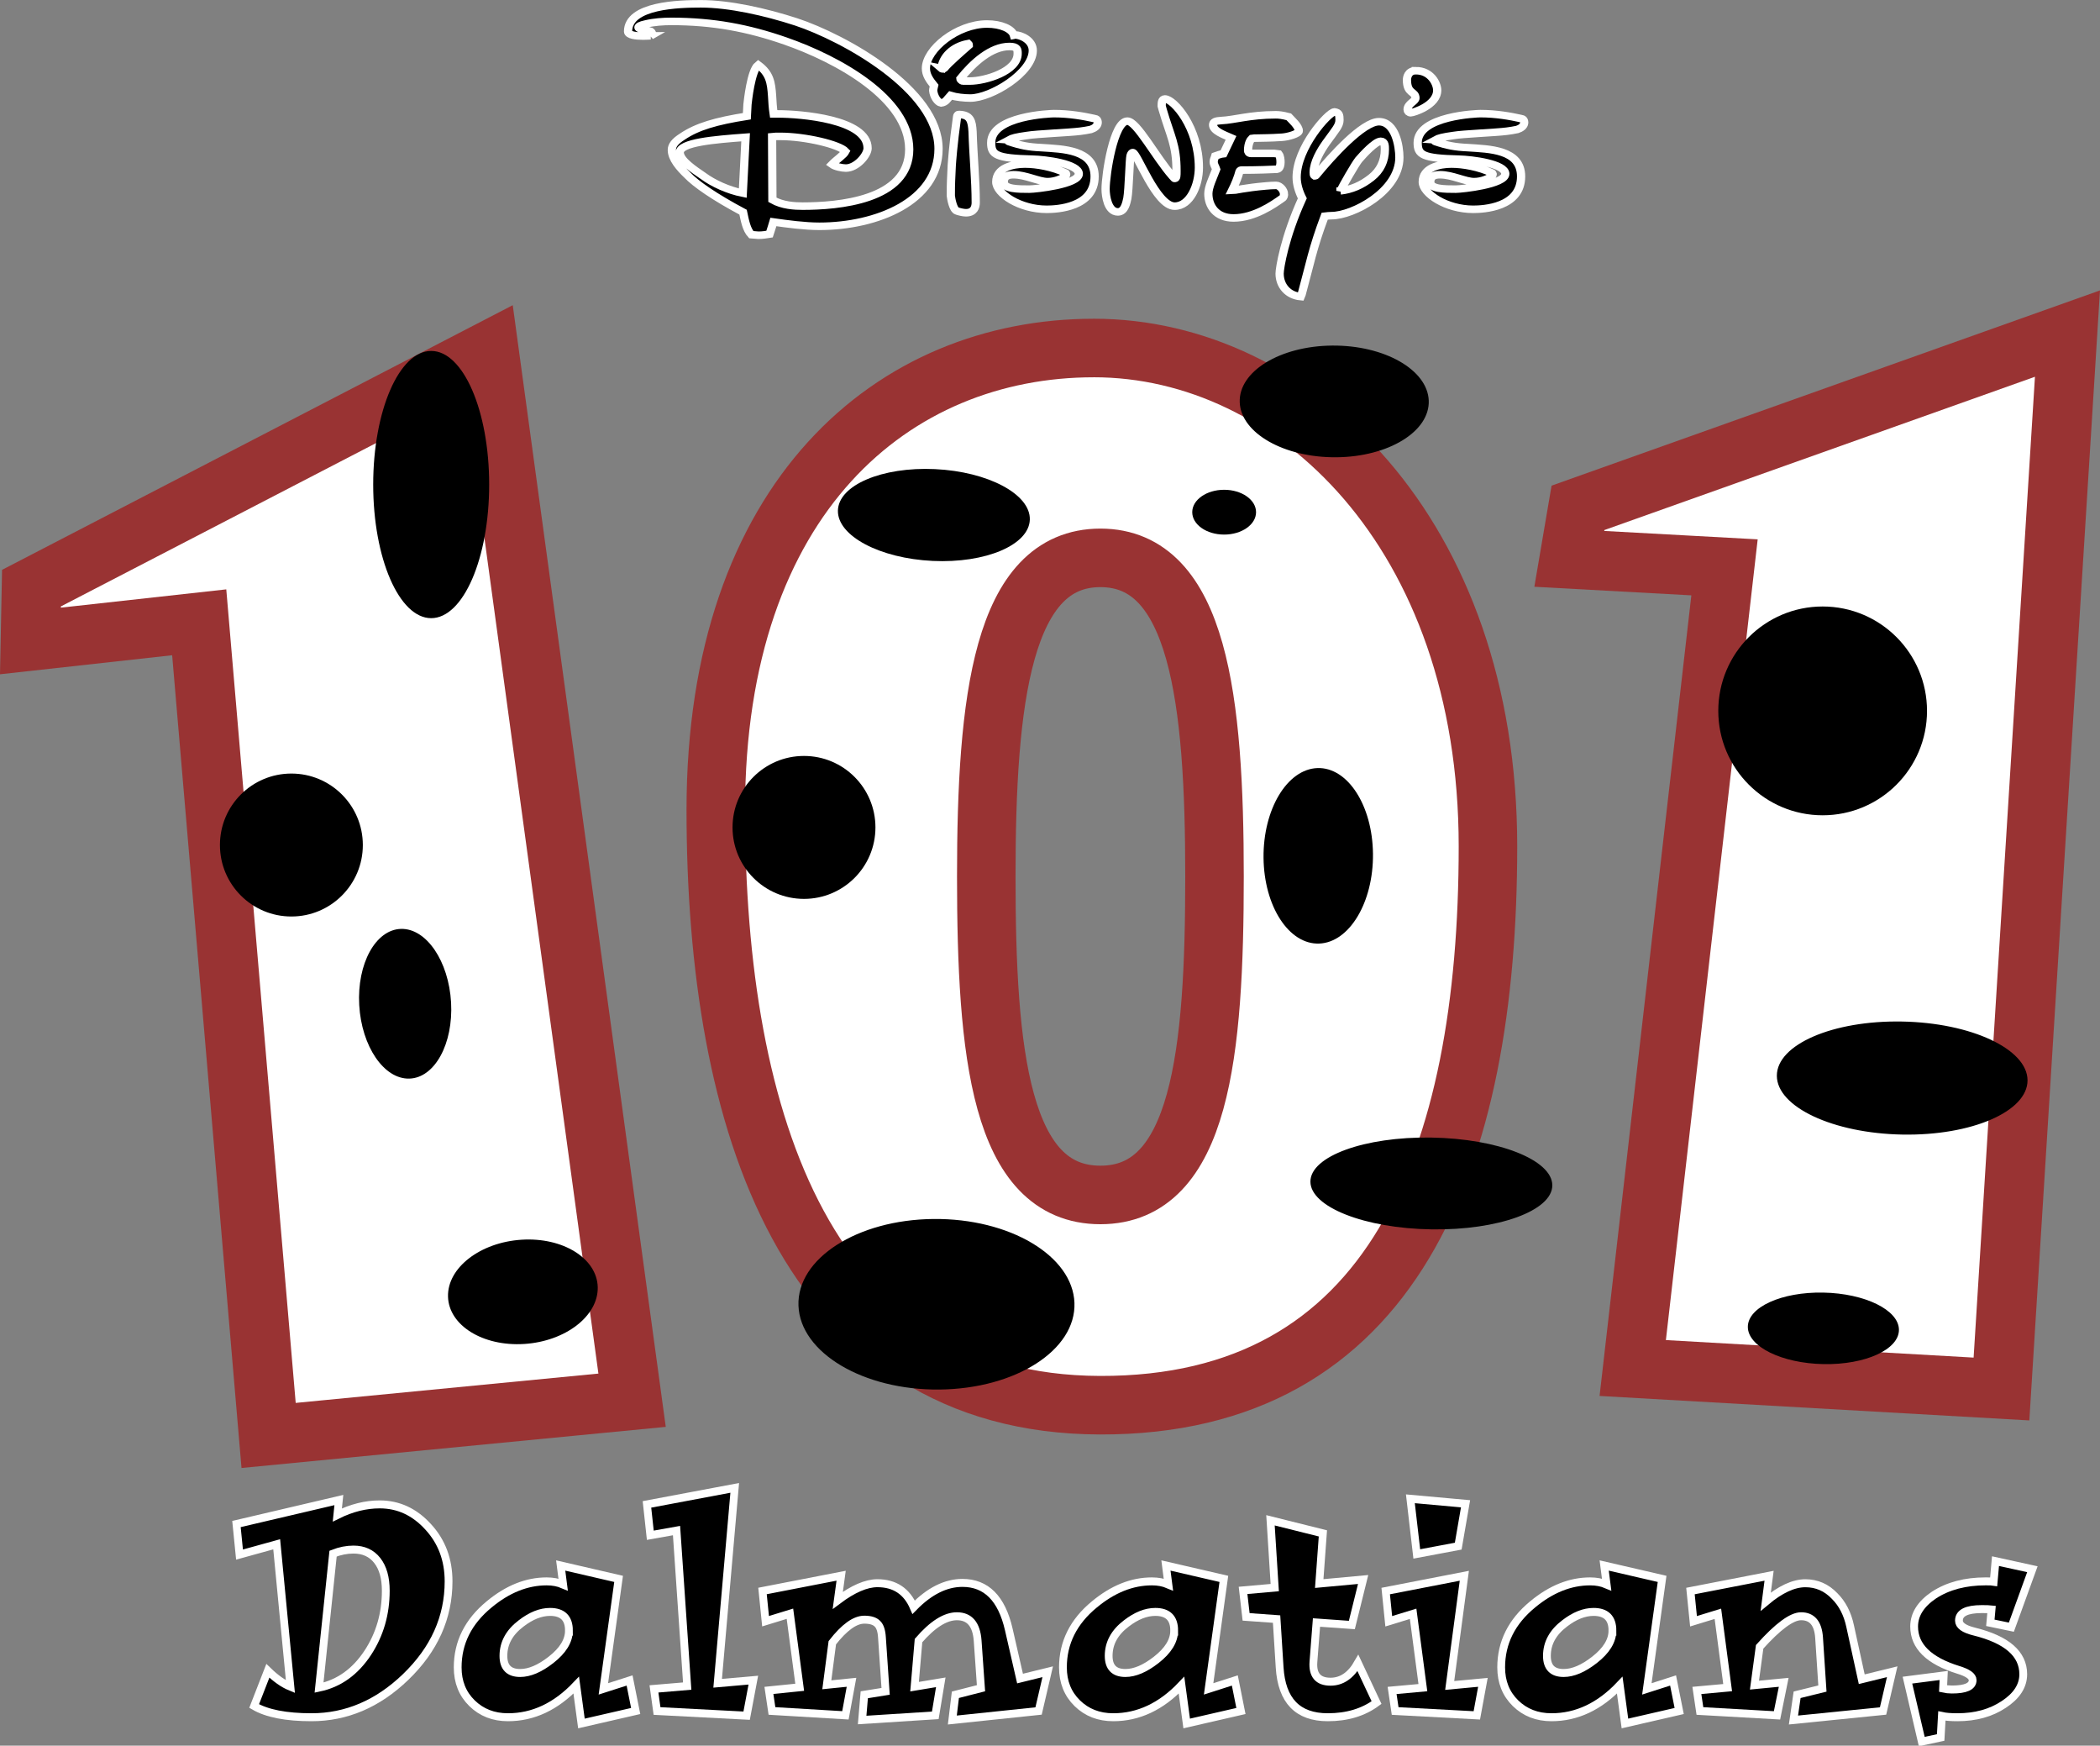
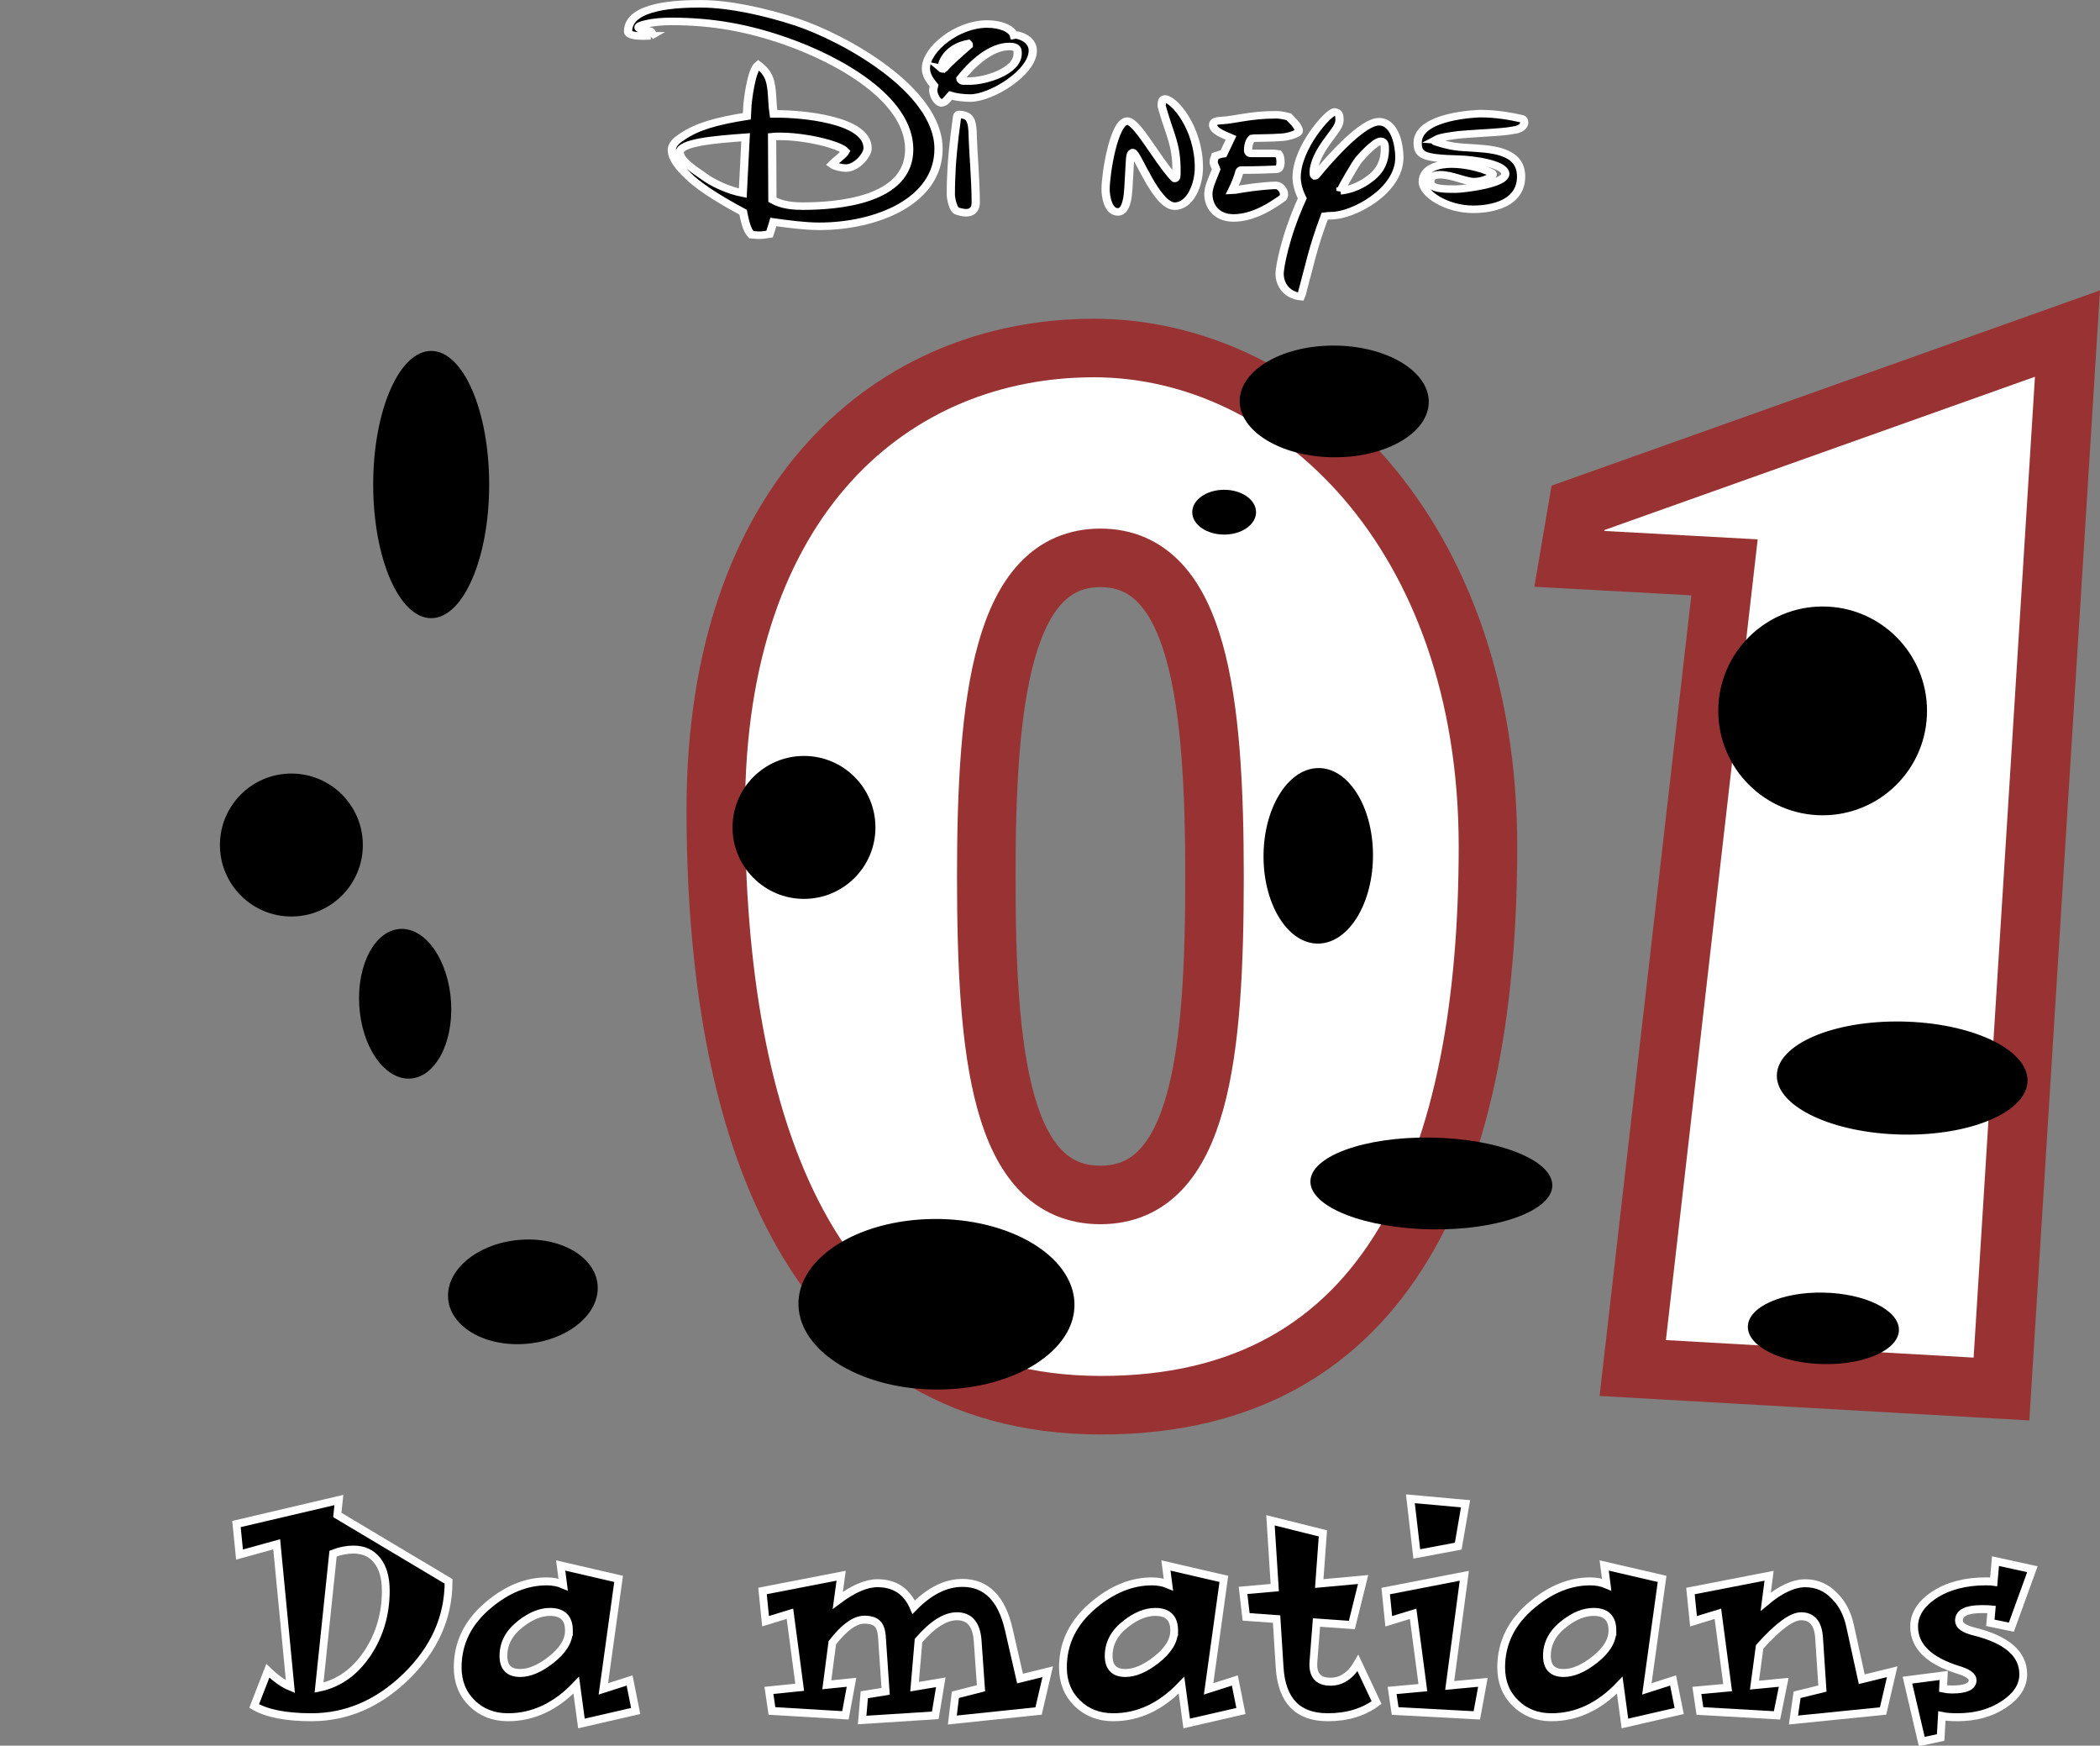
<svg xmlns="http://www.w3.org/2000/svg" xmlns:ns1="http://sodipodi.sourceforge.net/DTD/sodipodi-0.dtd" xmlns:ns2="http://www.inkscape.org/namespaces/inkscape" version="1.1" id="svg833" width="133.344" height="110.814" viewBox="0 0 133.344 110.814" ns1:docname="101 Dalmatians The Series 1997.svg" ns2:version="1.0.2 (e86c870879, 2021-01-15, custom)">
  <rect x="0" y="0" width="133.344" height="110.814" fill="#808080" stroke="none" />
  <defs id="defs837" />
  <ns1:namedview pagecolor="#ffffff" bordercolor="#666666" borderopacity="1" objecttolerance="10" gridtolerance="10" guidetolerance="10" ns2:pageopacity="0" ns2:pageshadow="2" ns2:window-width="1450" ns2:window-height="935" id="namedview835" showgrid="false" ns2:zoom="2.688419" ns2:cx="40.589837" ns2:cy="45.433142" ns2:window-x="160" ns2:window-y="48" ns2:window-maximized="0" ns2:current-layer="g841" />
  <g ns2:groupmode="layer" ns2:label="Image" id="g841" transform="translate(-41.532,-17.702)">
-     <path style="display:inline;fill:#ffffff;fill-opacity:1;stroke:#993333;stroke-width:3.78;stroke-linecap:butt;stroke-linejoin:miter;stroke-miterlimit:4;stroke-dasharray:none;stroke-opacity:1" d="m 43.53,55.037 -0.066,3.353 10.718,-1.184 4.406,51.618 23.08,-2.236 -9.088,-66.602 z" id="path847" />
    <path style="display:inline;fill:#ffffff;fill-opacity:1;stroke:#993333;stroke-width:3.78;stroke-linecap:butt;stroke-linejoin:miter;stroke-miterlimit:4;stroke-dasharray:none;stroke-opacity:1" d="m 141.729,49.94 -0.551,3.238 9.856,0.539 -5.828,50.826 23.414,1.333 4.191,-66.998 z" id="path847-0" ns1:nodetypes="ccccccc" />
    <path id="path869" style="display:inline;fill:#ffffff;fill-opacity:1;fill-rule:evenodd;stroke:#993333;stroke-width:3.716;stroke-linecap:square;stroke-linejoin:round;stroke-miterlimit:4;stroke-dasharray:none;stroke-opacity:1;paint-order:normal" d="m 110.984,39.794 c -12.728,0 -24.002,9.462 -24.002,29.319 10e-7,19.857 5.772,37.733 24.388,37.791 18.617,0.059 24.643,-15.618 24.643,-35.475 0,-19.857 -12.302,-31.636 -25.03,-31.636 z m 0.42,13.321 c 6.238,-8e-6 7.246,9.053 7.246,20.221 0,11.167 -0.877,20.221 -7.246,20.221 -6.369,-1.2e-5 -7.246,-9.053 -7.246,-20.221 0,-11.167 1.008,-20.221 7.246,-20.221 z" ns1:nodetypes="zszszsssss" />
    <ellipse style="fill:#000000;fill-opacity:1;fill-rule:evenodd;stroke:none;stroke-width:4.524;stroke-linecap:square;stroke-linejoin:round;stroke-miterlimit:4;stroke-dasharray:none;stroke-opacity:1;paint-order:normal" id="path896" cx="68.911" cy="48.461" rx="3.682" ry="8.482" />
    <ellipse style="fill:#000000;fill-opacity:1;fill-rule:evenodd;stroke:none;stroke-width:3.016;stroke-linecap:square;stroke-linejoin:round;stroke-miterlimit:4;stroke-dasharray:none;stroke-opacity:1;paint-order:normal" id="path896-6" cx="62.591" cy="83.339" rx="2.916" ry="4.761" transform="matrix(1,-0.028,0.056,0.998,0,0)" />
    <ellipse style="fill:#000000;fill-opacity:1;fill-rule:evenodd;stroke:none;stroke-width:3.213;stroke-linecap:square;stroke-linejoin:round;stroke-miterlimit:4;stroke-dasharray:none;stroke-opacity:1;paint-order:normal" id="path896-6-7" cx="-104.261" cy="72.271" rx="3.309" ry="4.763" transform="matrix(-0.025,-1,0.998,-0.063,0,0)" />
    <circle style="fill:#000000;fill-opacity:1;fill-rule:evenodd;stroke:none;stroke-width:4.139;stroke-linecap:square;stroke-linejoin:round;stroke-miterlimit:4;stroke-dasharray:none;stroke-opacity:1;paint-order:normal" id="path938" cx="60.034" cy="71.344" r="4.537" />
    <circle style="fill:#000000;fill-opacity:1;fill-rule:evenodd;stroke:none;stroke-width:4.139;stroke-linecap:square;stroke-linejoin:round;stroke-miterlimit:4;stroke-dasharray:none;stroke-opacity:1;paint-order:normal" id="path938-6" cx="92.583" cy="70.226" r="4.537" />
-     <ellipse style="fill:#000000;fill-opacity:1;fill-rule:evenodd;stroke:none;stroke-width:3.412;stroke-linecap:square;stroke-linejoin:round;stroke-miterlimit:4;stroke-dasharray:none;stroke-opacity:1;paint-order:normal" id="path896-6-7-7" cx="-45.598" cy="102.072" rx="2.914" ry="6.099" transform="matrix(0.025,-1,0.999,0.047,0,0)" />
    <ellipse style="fill:#000000;fill-opacity:1;fill-rule:evenodd;stroke:none;stroke-width:3.829;stroke-linecap:square;stroke-linejoin:round;stroke-miterlimit:4;stroke-dasharray:none;stroke-opacity:1;paint-order:normal" id="path896-6-7-7-8" cx="-90.846" cy="132.147" rx="2.914" ry="7.68" transform="matrix(-0.003,-1,1,0.015,0,0)" />
    <ellipse style="fill:#000000;fill-opacity:1;fill-rule:evenodd;stroke:none;stroke-width:5.577;stroke-linecap:square;stroke-linejoin:round;stroke-miterlimit:4;stroke-dasharray:none;stroke-opacity:1;paint-order:normal" id="path896-6-7-7-8-3" cx="-101.571" cy="97.338" rx="5.419" ry="8.762" transform="matrix(-0.036,-0.999,1,-0.01,0,0)" />
    <ellipse style="fill:#000000;fill-opacity:1;fill-rule:evenodd;stroke:none;stroke-width:2.671;stroke-linecap:square;stroke-linejoin:round;stroke-miterlimit:4;stroke-dasharray:none;stroke-opacity:1;paint-order:normal" id="path896-6-7-7-8-9" cx="-99.042" cy="157.015" rx="2.27" ry="4.797" transform="matrix(-0.003,-1,1,0.019,0,0)" />
    <ellipse style="fill:#000000;fill-opacity:1;fill-rule:evenodd;stroke:none;stroke-width:4.325;stroke-linecap:square;stroke-linejoin:round;stroke-miterlimit:4;stroke-dasharray:none;stroke-opacity:1;paint-order:normal" id="path896-6-7-7-8-5" cx="-83.219" cy="162.066" rx="3.588" ry="7.959" transform="matrix(-0.003,-1,1,0.018,0,0)" />
    <circle style="fill:#000000;fill-opacity:1;fill-rule:evenodd;stroke:none;stroke-width:6.046;stroke-linecap:square;stroke-linejoin:round;stroke-miterlimit:4;stroke-dasharray:none;stroke-opacity:1;paint-order:normal" id="path938-6-9" cx="157.265" cy="62.829" r="6.627" />
    <ellipse style="fill:#000000;fill-opacity:1;fill-rule:evenodd;stroke:none;stroke-width:3.563;stroke-linecap:square;stroke-linejoin:round;stroke-miterlimit:4;stroke-dasharray:none;stroke-opacity:1;paint-order:normal" id="path896-6-7-7-8-3-1" cx="-124.597" cy="-76.515" rx="3.478" ry="5.57" transform="matrix(-0.999,0.036,-0.01,-1,0,0)" />
    <ellipse style="fill:#000000;fill-opacity:1;fill-rule:evenodd;stroke:none;stroke-width:1.549;stroke-linecap:square;stroke-linejoin:round;stroke-miterlimit:4;stroke-dasharray:none;stroke-opacity:1;paint-order:normal" id="path938-6-0" cx="119.262" cy="50.215" rx="2.026" ry="1.422" />
    <ellipse style="fill:#000000;fill-opacity:1;fill-rule:evenodd;stroke:none;stroke-width:3.735;stroke-linecap:square;stroke-linejoin:round;stroke-miterlimit:4;stroke-dasharray:none;stroke-opacity:1;paint-order:normal" id="path896-6-7-7-8-3-8" cx="-44.35" cy="124.567" rx="3.549" ry="6.001" transform="matrix(-0.038,-0.999,1,-0.009,0,0)" />
    <g aria-label="Dalmatians" transform="scale(0.989,1.011)" id="text1142" style="font-style:normal;font-variant:normal;font-weight:normal;font-stretch:normal;font-size:20.408px;line-height:100;font-family:'Improv ICG';-inkscape-font-specification:'Improv ICG';letter-spacing:0px;word-spacing:0px;fill:#000000;fill-opacity:1;stroke:#ffffff;stroke-width:0.5;stroke-miterlimit:4;stroke-dasharray:none;stroke-opacity:1">
-       <path d="m 70.794,116.802 q 0,3.405 -2.759,6.007 -2.681,2.524 -6.046,2.524 -2.446,0 -3.678,-0.704 l 0.88,-2.211 q 0.763,0.724 1.448,0.998 l -0.88,-8.942 -2.387,0.646 -0.196,-1.918 6.574,-1.507 -0.098,0.939 q 1.37,-0.665 2.72,-0.665 1.8,0 3.111,1.409 1.311,1.389 1.311,3.424 z m -4.031,0.587 q 0,-1.213 -0.548,-1.898 -0.548,-0.685 -1.526,-0.685 -0.646,0 -1.311,0.254 l -0.9,8.414 q 1.918,-0.391 3.131,-2.191 1.154,-1.722 1.154,-3.894 z" style="fill:#000000;fill-opacity:1;stroke:#ffffff;stroke-width:0.5;stroke-miterlimit:4;stroke-dasharray:none;stroke-opacity:1" id="path1165" />
+       <path d="m 70.794,116.802 q 0,3.405 -2.759,6.007 -2.681,2.524 -6.046,2.524 -2.446,0 -3.678,-0.704 l 0.88,-2.211 q 0.763,0.724 1.448,0.998 l -0.88,-8.942 -2.387,0.646 -0.196,-1.918 6.574,-1.507 -0.098,0.939 z m -4.031,0.587 q 0,-1.213 -0.548,-1.898 -0.548,-0.685 -1.526,-0.685 -0.646,0 -1.311,0.254 l -0.9,8.414 q 1.918,-0.391 3.131,-2.191 1.154,-1.722 1.154,-3.894 z" style="fill:#000000;fill-opacity:1;stroke:#ffffff;stroke-width:0.5;stroke-miterlimit:4;stroke-dasharray:none;stroke-opacity:1" id="path1165" />
      <path d="m 82.807,124.942 -3.483,0.783 -0.333,-2.407 q -1.957,2.015 -4.383,2.015 -1.389,0 -2.309,-0.88 -0.92,-0.88 -0.92,-2.25 0,-2.328 2.015,-3.952 1.781,-1.448 3.698,-1.448 0.587,0 1.057,0.196 l -0.157,-1.194 3.718,0.841 -0.978,6.907 1.683,-0.528 z m -4.285,-5.048 q 0,-1.174 -1.213,-1.174 -0.9,0 -1.859,0.724 -1.135,0.841 -1.135,2.035 0,1.076 1.076,1.076 0.9,0 1.976,-0.822 1.154,-0.88 1.154,-1.839 z" style="fill:#000000;fill-opacity:1;stroke:#ffffff;stroke-width:0.5;stroke-miterlimit:4;stroke-dasharray:none;stroke-opacity:1" id="path1167" />
-       <path d="m 90.36,123.004 -0.43,2.231 -5.753,-0.293 -0.196,-1.389 2.133,-0.176 -0.685,-9.764 -1.683,0.293 -0.215,-1.937 5.635,-1.037 -1.096,12.268 z" style="fill:#000000;fill-opacity:1;stroke:#ffffff;stroke-width:0.5;stroke-miterlimit:4;stroke-dasharray:none;stroke-opacity:1" id="path1169" />
      <path d="m 109.261,122.476 -0.587,2.465 -5.537,0.567 0.196,-1.585 1.644,-0.411 -0.215,-2.994 q -0.117,-1.526 -1.331,-1.526 -1.115,0 -2.465,1.526 l -0.254,2.896 1.683,-0.274 -0.352,2.074 -4.696,0.293 0.137,-1.585 1.37,-0.215 -0.235,-3.385 q -0.039,-0.626 -0.293,-0.861 -0.254,-0.254 -0.841,-0.254 -0.9,0 -2.054,1.448 l -0.352,2.641 1.585,-0.157 -0.391,2.074 -4.716,-0.274 -0.196,-1.291 1.976,-0.196 -0.626,-4.618 -1.565,0.47 -0.196,-1.898 5.048,-0.959 -0.215,1.546 q 1.467,-1.076 2.544,-1.076 1.663,0 2.328,1.507 1.526,-1.526 3.131,-1.526 2.289,0 2.974,2.915 l 0.724,3.091 z" style="fill:#000000;fill-opacity:1;stroke:#ffffff;stroke-width:0.5;stroke-miterlimit:4;stroke-dasharray:none;stroke-opacity:1" id="path1171" />
      <path d="m 121.666,124.942 -3.483,0.783 -0.333,-2.407 q -1.957,2.015 -4.383,2.015 -1.389,0 -2.309,-0.88 -0.92,-0.88 -0.92,-2.25 0,-2.328 2.015,-3.952 1.781,-1.448 3.698,-1.448 0.587,0 1.057,0.196 l -0.157,-1.194 3.718,0.841 -0.978,6.907 1.683,-0.528 z m -4.285,-5.048 q 0,-1.174 -1.213,-1.174 -0.9,0 -1.859,0.724 -1.135,0.841 -1.135,2.035 0,1.076 1.076,1.076 0.9,0 1.976,-0.822 1.154,-0.88 1.154,-1.839 z" style="fill:#000000;fill-opacity:1;stroke:#ffffff;stroke-width:0.5;stroke-miterlimit:4;stroke-dasharray:none;stroke-opacity:1" id="path1173" />
      <path d="m 130.373,124.413 q -1.272,0.92 -3.131,0.92 -2.896,0 -3.091,-3.131 l -0.196,-3.033 -1.957,-0.137 -0.196,-1.663 2.035,-0.176 -0.274,-4.226 3.365,0.822 -0.235,3.15 2.818,-0.254 -0.724,2.857 -2.27,-0.157 -0.196,2.465 q -0.098,1.252 1.096,1.252 1.076,0 1.761,-1.174 z" style="fill:#000000;fill-opacity:1;stroke:#ffffff;stroke-width:0.5;stroke-miterlimit:4;stroke-dasharray:none;stroke-opacity:1" id="path1175" />
      <path d="m 136.087,111.93 -0.47,2.661 -2.661,0.489 -0.411,-3.463 z m 1.115,11.212 -0.391,2.074 -5.244,-0.274 -0.196,-1.291 1.976,-0.176 -0.626,-4.637 -1.565,0.47 -0.196,-1.898 5.048,-0.959 -0.939,6.887 z" style="fill:#000000;fill-opacity:1;stroke:#ffffff;stroke-width:0.5;stroke-miterlimit:4;stroke-dasharray:none;stroke-opacity:1" id="path1177" />
      <path d="m 149.803,124.942 -3.483,0.783 -0.333,-2.407 q -1.957,2.015 -4.383,2.015 -1.389,0 -2.309,-0.88 -0.92,-0.88 -0.92,-2.25 0,-2.328 2.015,-3.952 1.781,-1.448 3.698,-1.448 0.587,0 1.057,0.196 l -0.157,-1.194 3.718,0.841 -0.978,6.907 1.683,-0.528 z m -4.285,-5.048 q 0,-1.174 -1.213,-1.174 -0.9,0 -1.859,0.724 -1.135,0.841 -1.135,2.035 0,1.076 1.076,1.076 0.9,0 1.976,-0.822 1.154,-0.88 1.154,-1.839 z" style="fill:#000000;fill-opacity:1;stroke:#ffffff;stroke-width:0.5;stroke-miterlimit:4;stroke-dasharray:none;stroke-opacity:1" id="path1179" />
      <path d="m 163.48,122.476 -0.587,2.465 -5.753,0.567 0.235,-1.585 1.624,-0.391 -0.215,-3.209 q -0.098,-1.331 -1.154,-1.331 -0.9,0 -2.661,1.918 l -0.333,2.407 1.878,-0.176 -0.43,2.074 -4.95,-0.274 -0.196,-1.291 1.976,-0.176 -0.626,-4.637 -1.565,0.47 -0.196,-1.898 5.048,-0.959 -0.215,1.624 q 1.409,-1.154 2.544,-1.154 1.096,0 1.878,0.802 0.744,0.724 0.998,1.898 l 0.744,3.326 z" style="fill:#000000;fill-opacity:1;stroke:#ffffff;stroke-width:0.5;stroke-miterlimit:4;stroke-dasharray:none;stroke-opacity:1" id="path1181" />
      <path d="m 172.48,116.039 -1.35,3.639 -1.35,-0.274 0.078,-0.841 q -0.176,-0.02 -0.626,-0.02 -1.467,0 -1.467,0.724 0,0.45 0.978,0.685 3.15,0.763 3.15,2.681 0,1.096 -1.252,1.898 -1.233,0.802 -2.974,0.802 -0.626,0 -0.998,-0.078 l -0.078,1.35 -1.213,0.254 -0.92,-3.855 2.328,-0.293 -0.039,0.822 q 0.274,0.059 0.567,0.059 1.331,0 1.331,-0.587 0,-0.372 -0.92,-0.646 -2.837,-0.861 -2.837,-2.72 0,-1.135 1.272,-1.976 1.35,-0.861 3.326,-0.861 0.391,0 0.509,0.02 l 0.117,-1.291 z" style="fill:#000000;fill-opacity:1;stroke:#ffffff;stroke-width:0.5;stroke-miterlimit:4;stroke-dasharray:none;stroke-opacity:1" id="path1183" />
    </g>
    <g aria-label="Disney's" transform="scale(1.046,0.956)" id="text1146" style="font-size:19.136px;line-height:100;font-family:Waltograph;-inkscape-font-specification:Waltograph;letter-spacing:0px;word-spacing:0px;stroke:#ffffff;stroke-width:0.5;stroke-miterlimit:4;stroke-dasharray:none;stroke-opacity:1;paint-order:normal">
      <path d="m 79.208,20.895 c 0.057,-0.057 0.077,-0.115 0.077,-0.153 0,-0.057 -0.038,-0.115 -0.096,-0.153 -0.077,-0.038 -0.727,-0.115 -0.727,-0.249 0,-0.077 0.115,-0.153 0.44,-0.23 0.517,-0.134 1.052,-0.172 1.569,-0.172 2.507,0 4.65,0.44 6.908,1.301 3.215,1.225 7.52,3.827 7.52,7.195 0,3.406 -4.363,3.77 -6.468,3.77 -0.478,0 -1.225,-0.038 -1.837,-0.421 l -0.019,-4.191 c 0.153,-0.019 0.249,-0.019 0.498,-0.019 1.512,0 3.578,0.536 3.961,0.995 -0.115,0.249 -0.536,0.536 -0.823,0.861 0.191,0.153 0.612,0.249 0.842,0.249 0.651,0 1.32,-0.861 1.32,-1.32 0,-1.933 -4.095,-2.277 -5.435,-2.277 h -0.268 c -0.057,-0.421 -0.077,-0.823 -0.096,-1.206 -0.057,-0.88 -0.134,-1.473 -0.842,-2.048 -0.44,0.383 -0.631,2.43 -0.651,2.622 l -0.038,0.785 c -1.875,0.325 -3.023,0.689 -3.923,1.359 -0.44,0.306 -0.631,0.574 -0.631,0.88 0,0.593 0.498,1.206 0.938,1.665 0.517,0.593 1.646,1.454 3.387,2.468 0.115,0.593 0.21,1.148 0.498,1.493 l 0.44,0.038 c 0.249,0 0.44,-0.038 0.67,-0.077 0.134,-0.44 0.172,-0.593 0.23,-0.804 0.861,0.134 1.914,0.287 2.794,0.287 3.483,0 7.233,-1.665 7.233,-5.147 0,-3.942 -5.779,-7.386 -8.63,-8.42 -1.875,-0.67 -4.076,-1.206 -5.798,-1.206 -1.32,0 -4.42,0.077 -4.42,1.837 0,0.249 0.498,0.306 0.919,0.306 0.21,0 0.383,-0.019 0.459,-0.019 z m 5.588,10.448 c -0.88,-0.191 -1.799,-0.651 -2.411,-1.148 -0.536,-0.402 -1.416,-1.033 -1.416,-1.55 0,-0.67 2.105,-0.861 3.999,-1.014 z" style="stroke-width:0.5;stroke-miterlimit:4;stroke-dasharray:none;paint-order:normal" id="path1148" />
      <path d="m 101.252,20.857 c -0.115,-0.421 -0.785,-0.746 -1.627,-0.746 -1.818,0 -3.712,1.684 -3.712,2.947 0,0.421 0.21,0.765 0.498,1.148 -0.019,0.096 -0.057,0.23 -0.057,0.325 0.038,0.421 0.287,0.785 0.478,0.823 0.287,-0.038 0.364,-0.249 0.574,-0.498 0.344,0.115 0.823,0.172 1.206,0.172 1.263,0 3.789,-1.684 3.789,-3.157 0,-0.708 -0.746,-1.033 -1.072,-1.033 -0.038,0 -0.057,0.019 -0.076,0.019 z m -3.33,5.262 c -0.077,0 -0.096,0.038 -0.115,0.134 -0.249,1.933 -0.306,2.985 -0.325,3.253 -0.038,1.014 -0.057,1.033 -0.057,2.009 0.019,0.191 0.134,0.938 0.383,1.014 0.153,0.057 0.383,0.115 0.536,0.115 0.478,0 0.593,-0.364 0.593,-0.67 0,-1.531 -0.153,-3.157 -0.191,-4.707 -0.038,-0.727 -0.134,-1.129 -0.823,-1.148 z m 0.077,-2.373 c 0.785,-1.072 1.875,-2.143 2.985,-2.143 0.498,0 0.498,0.21 0.498,0.478 0,1.167 -1.952,1.818 -2.909,1.818 h -0.421 c -0.057,0 -0.153,-0.115 -0.153,-0.153 z m -1.148,-0.689 c 0.077,-0.746 0.67,-1.454 1.627,-1.646 0.038,0.038 0.038,0.077 0.038,0.096 v 0.019 c -0.44,0.421 -1.244,1.186 -1.493,1.531 -0.019,0.019 -0.057,0.038 -0.096,0.038 -0.038,0 -0.057,-0.019 -0.077,-0.038 z" style="stroke-width:0.5;stroke-miterlimit:4;stroke-dasharray:none;paint-order:normal" id="path1150" />
-       <path d="m 100.946,27.803 c 0.191,-0.115 0.459,-0.191 1.091,-0.287 0.612,-0.115 2.583,-0.191 3.253,-0.287 0.153,-0.019 0.478,-0.077 0.631,-0.115 0.21,-0.077 0.402,-0.21 0.421,-0.44 0,-0.21 -0.076,-0.268 -0.21,-0.287 -0.631,-0.153 -1.493,-0.325 -2.449,-0.325 -0.172,0 -3.808,0.134 -3.808,1.933 0,0.804 0.287,1.033 2.488,1.091 0.823,0.019 2.832,0.306 2.832,0.976 0,0.708 -2.641,1.014 -3.004,1.014 -0.689,0 -1.55,0 -1.55,-0.478 0,-0.421 0.325,-0.478 0.593,-0.478 0.746,0 1.512,0.459 2.067,0.459 0.478,0 0.938,-0.23 1.091,-0.383 0.019,-0.019 0.038,-0.057 0.038,-0.115 0,-0.038 -0.019,-0.057 -0.038,-0.077 -0.785,-0.402 -1.741,-0.593 -2.468,-0.593 -0.765,0 -1.741,0.249 -1.741,1.186 0,0.785 1.435,1.818 3.062,1.818 0.612,0 2.909,-0.115 2.909,-2.181 0,-1.799 -1.933,-1.818 -3.234,-1.914 -0.765,-0.038 -1.244,-0.134 -1.971,-0.402 -0.019,0 -0.038,-0.019 -0.038,-0.038 0,-0.019 0.019,-0.057 0.038,-0.077 z" style="stroke-width:0.5;stroke-miterlimit:4;stroke-dasharray:none;paint-order:normal" id="path1152" />
      <path d="m 110.227,25.564 0.057,0.23 c 0.478,1.799 0.842,2.315 0.842,4.076 0,0.325 0,0.498 -0.115,0.498 -0.019,0 -0.057,-0.077 -0.134,-0.153 -1.014,-1.263 -2.162,-3.655 -2.736,-3.655 -0.823,0 -1.32,3.521 -1.32,4.516 0,0.459 0.134,1.512 0.746,1.512 0.421,0 0.517,-0.631 0.574,-0.899 0.096,-0.593 0.134,-2.602 0.191,-2.832 0.038,-0.153 0.096,-0.21 0.134,-0.21 0.268,0 1.435,3.559 2.545,3.559 0.938,0 1.473,-1.397 1.473,-2.564 0,-2.66 -1.531,-4.554 -2.067,-4.554 -0.172,0 -0.191,0.249 -0.191,0.402 z" style="stroke-width:0.5;stroke-miterlimit:4;stroke-dasharray:none;paint-order:normal" id="path1154" />
      <path d="m 117.651,31.401 c 0,-0.249 -0.249,-0.574 -0.478,-0.574 -0.191,0 -0.44,0.019 -0.631,0.038 -1.225,0.115 -1.952,0.306 -2.048,0.306 0.191,-0.421 0.364,-0.88 0.459,-1.282 0.038,-0.077 0.076,-0.077 0.115,-0.077 0.957,0 1.818,-0.038 2.162,-0.057 0.172,-0.019 0.21,-0.306 0.21,-0.459 0,-0.172 -0.019,-0.421 -0.115,-0.555 l -0.268,-0.038 h -1.416 c -0.134,0 -0.172,-0.115 -0.172,-0.191 0,-0.478 0.153,-0.727 0.23,-0.804 0.096,-0.019 0.191,-0.019 0.287,-0.019 0.517,-0.019 0.708,0 1.531,-0.057 0.364,-0.019 1.033,-0.23 1.033,-0.421 0,-0.325 -0.44,-0.727 -0.612,-0.938 -0.402,-0.115 -0.612,-0.134 -0.785,-0.134 -1.569,0 -2.507,0.344 -3.31,0.383 -0.325,0.019 -0.498,0.077 -0.498,0.287 0,0.402 0.651,0.651 1.091,0.861 l -0.459,1.052 c -0.172,0.019 -0.344,0.096 -0.498,0.153 -0.038,0.153 -0.096,0.23 -0.096,0.383 0,0.191 0.096,0.306 0.153,0.498 -0.21,0.593 -0.478,1.186 -0.478,1.627 0,0.823 0.478,1.607 1.531,1.607 1.263,0 2.43,-0.899 2.947,-1.301 0.096,-0.057 0.115,-0.172 0.115,-0.287 z" style="stroke-width:0.5;stroke-miterlimit:4;stroke-dasharray:none;paint-order:normal" id="path1156" />
      <path d="m 118.723,38.06 c 0.517,-2.067 0.651,-3.004 1.397,-5.186 0.153,-0.019 0.287,-0.038 0.421,-0.038 1.282,0 4.114,-1.607 4.114,-3.865 0,-0.765 -0.249,-2.373 -1.244,-2.373 -0.976,0 -2.87,2.296 -3.789,3.521 -0.038,0.057 -0.057,0.077 -0.076,0.077 h -0.038 c -0.057,-0.038 -0.057,-0.153 -0.057,-0.23 0,-0.689 0.44,-1.473 0.746,-1.952 0.593,-0.899 0.823,-1.148 0.823,-1.531 0,-0.344 -0.038,-0.498 -0.306,-0.536 -0.383,0.038 -2.296,2.373 -2.296,4.344 0,0.459 0.134,0.938 0.344,1.397 -1.072,2.564 -1.378,4.631 -1.378,4.994 0,0.823 0.517,1.454 1.282,1.531 z m 2.354,-6.87 c 0.134,-0.325 0.899,-1.78 1.11,-2.067 0.287,-0.364 1.014,-1.225 1.339,-1.225 0.249,0 0.249,0.325 0.249,0.536 0,0.785 -0.287,1.416 -0.823,1.875 -0.593,0.517 -1.225,0.804 -1.875,0.88 z" style="stroke-width:0.5;stroke-miterlimit:4;stroke-dasharray:none;paint-order:normal" id="path1158" />
-       <path d="m 125.65,23.211 c -0.478,0 -0.536,0.459 -0.536,0.612 0,0.957 0.517,0.727 0.517,1.206 0,0.23 -0.478,0.364 -0.478,0.765 0,0.115 0.076,0.21 0.191,0.21 0.134,0 1.607,-0.478 1.607,-1.493 0,-0.44 -0.383,-1.301 -1.301,-1.301 z" style="stroke-width:0.5;stroke-miterlimit:4;stroke-dasharray:none;paint-order:normal" id="path1160" />
      <path d="m 126.836,27.803 c 0.191,-0.115 0.459,-0.191 1.091,-0.287 0.612,-0.115 2.583,-0.191 3.253,-0.287 0.153,-0.019 0.478,-0.077 0.631,-0.115 0.21,-0.077 0.402,-0.21 0.421,-0.44 0,-0.21 -0.076,-0.268 -0.21,-0.287 -0.631,-0.153 -1.493,-0.325 -2.449,-0.325 -0.172,0 -3.808,0.134 -3.808,1.933 0,0.804 0.287,1.033 2.488,1.091 0.823,0.019 2.832,0.306 2.832,0.976 0,0.708 -2.641,1.014 -3.004,1.014 -0.689,0 -1.55,0 -1.55,-0.478 0,-0.421 0.325,-0.478 0.593,-0.478 0.746,0 1.512,0.459 2.067,0.459 0.478,0 0.938,-0.23 1.091,-0.383 0.019,-0.019 0.038,-0.057 0.038,-0.115 0,-0.038 -0.019,-0.057 -0.038,-0.077 -0.785,-0.402 -1.741,-0.593 -2.468,-0.593 -0.765,0 -1.741,0.249 -1.741,1.186 0,0.785 1.435,1.818 3.062,1.818 0.612,0 2.909,-0.115 2.909,-2.181 0,-1.799 -1.933,-1.818 -3.234,-1.914 -0.765,-0.038 -1.244,-0.134 -1.971,-0.402 -0.019,0 -0.038,-0.019 -0.038,-0.038 0,-0.019 0.019,-0.057 0.038,-0.077 z" style="stroke-width:0.5;stroke-miterlimit:4;stroke-dasharray:none;paint-order:normal" id="path1162" />
    </g>
  </g>
</svg>